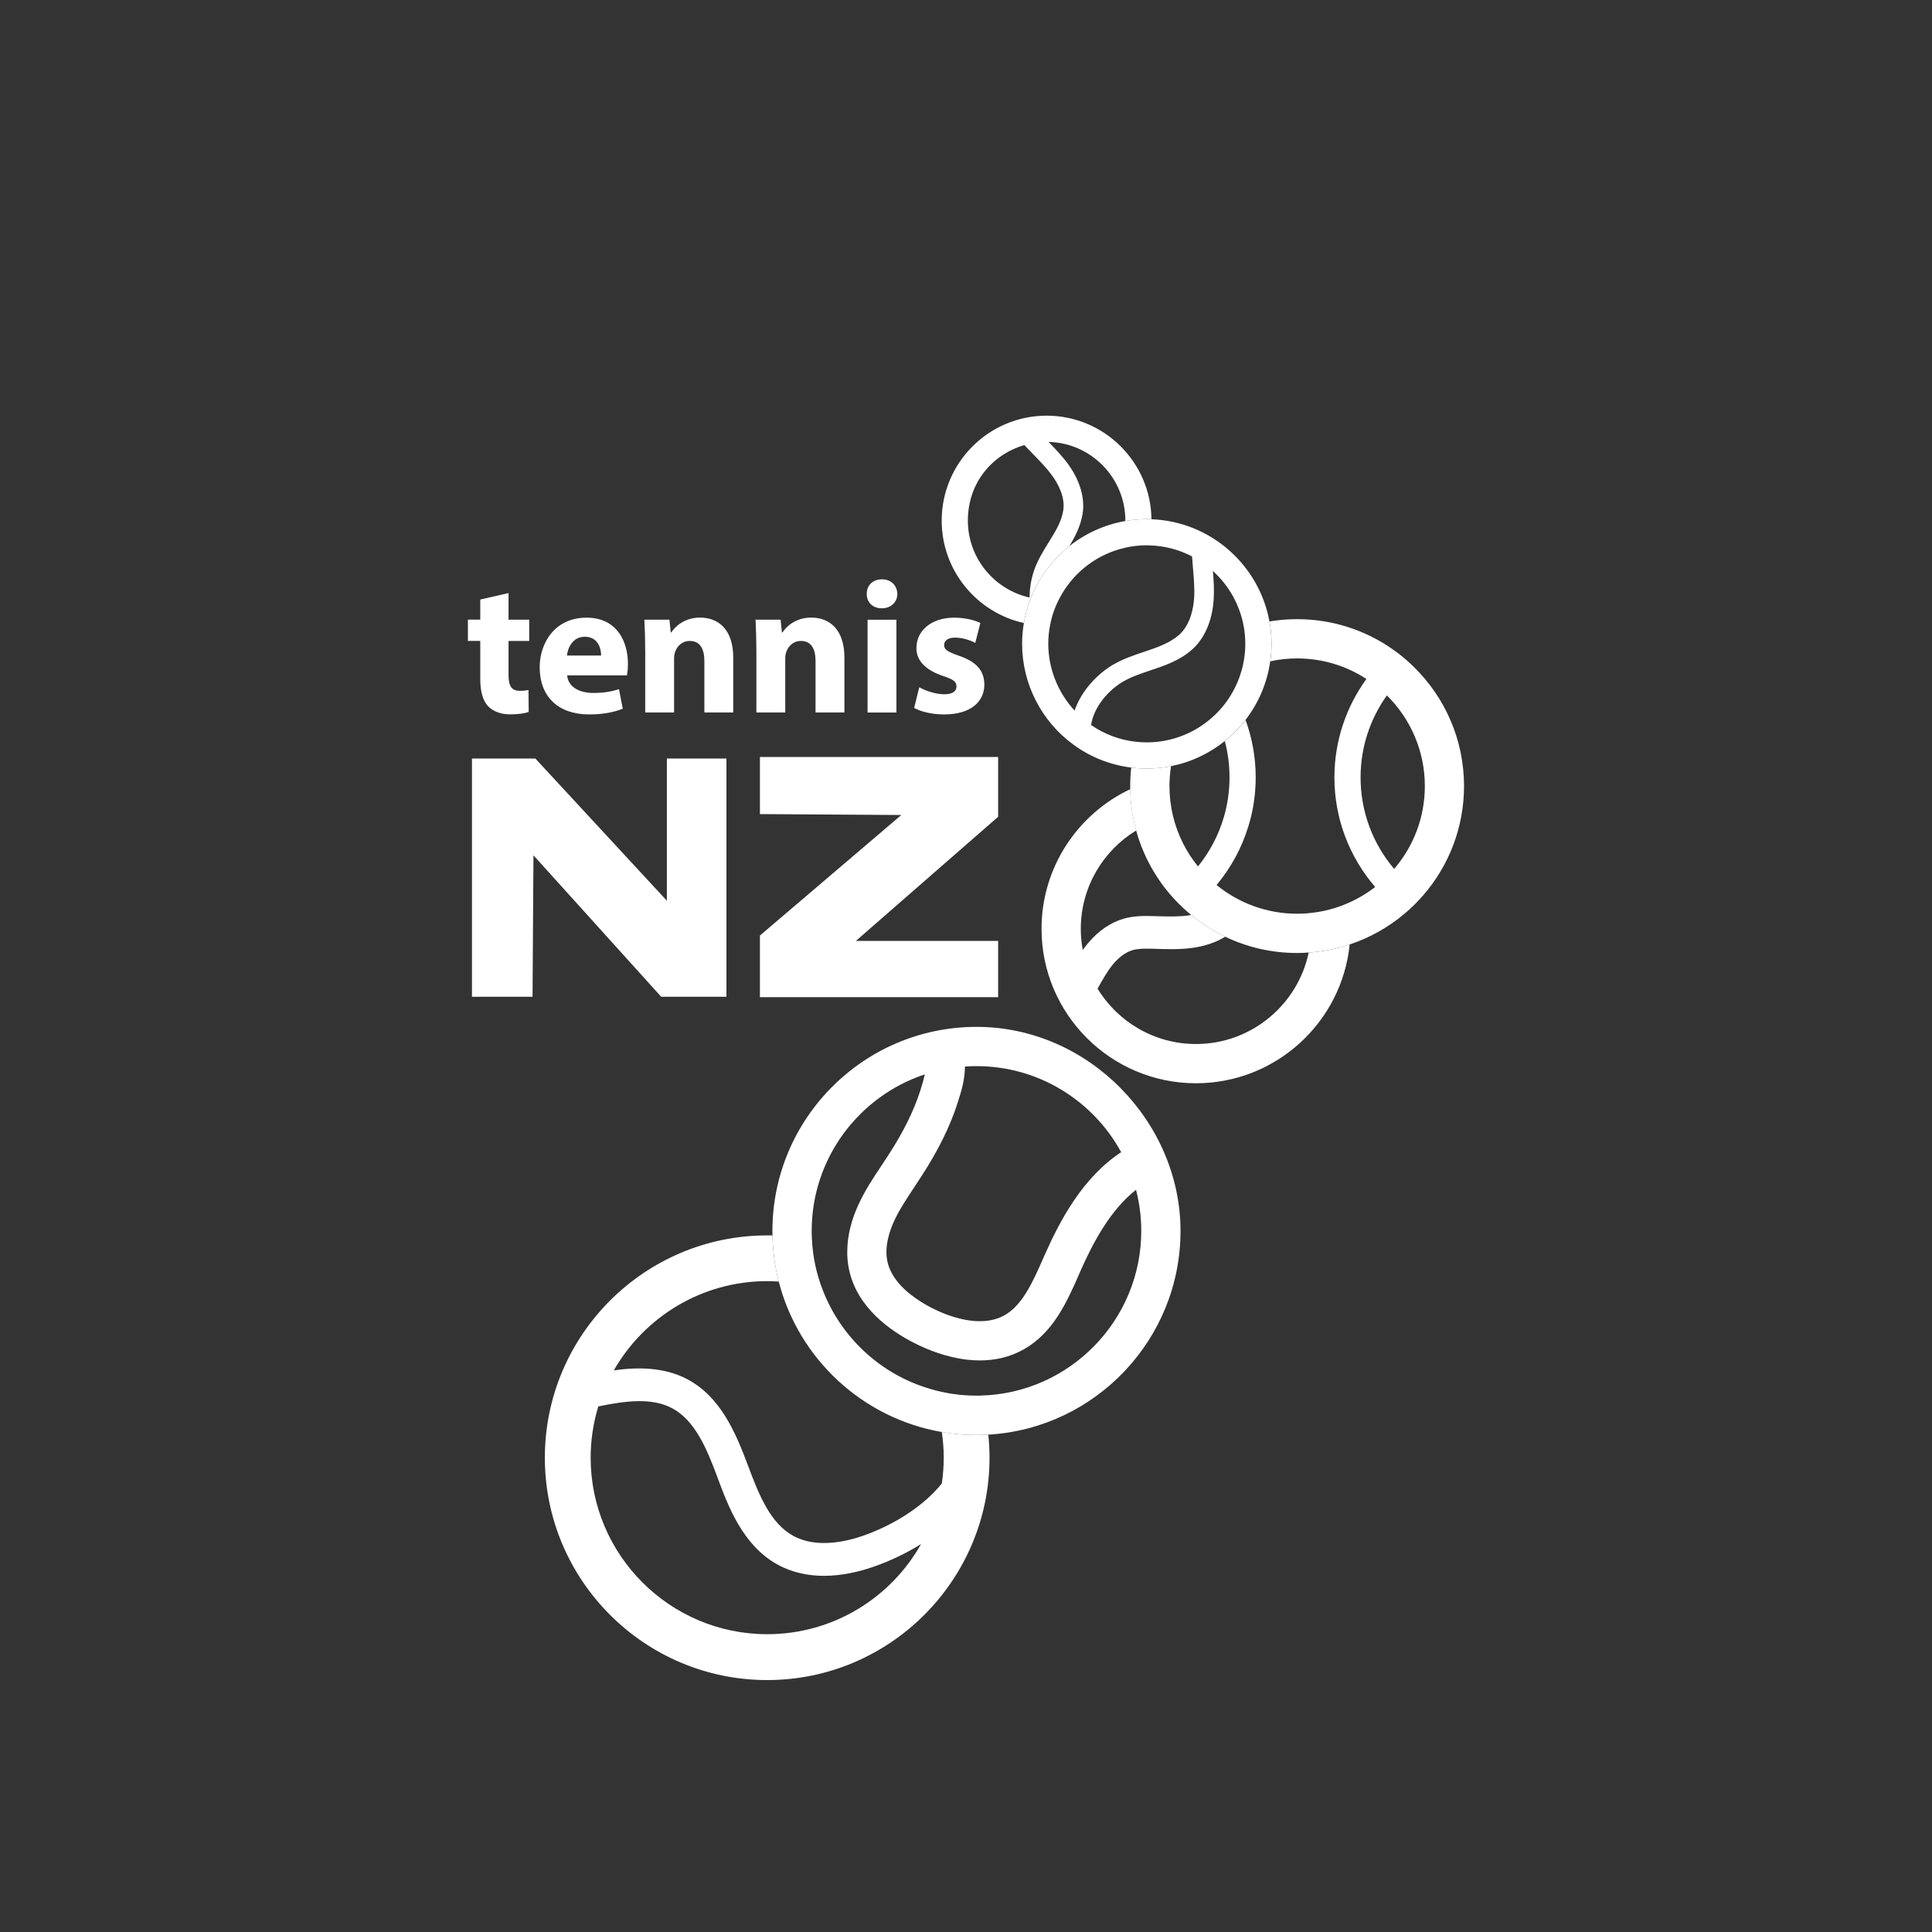
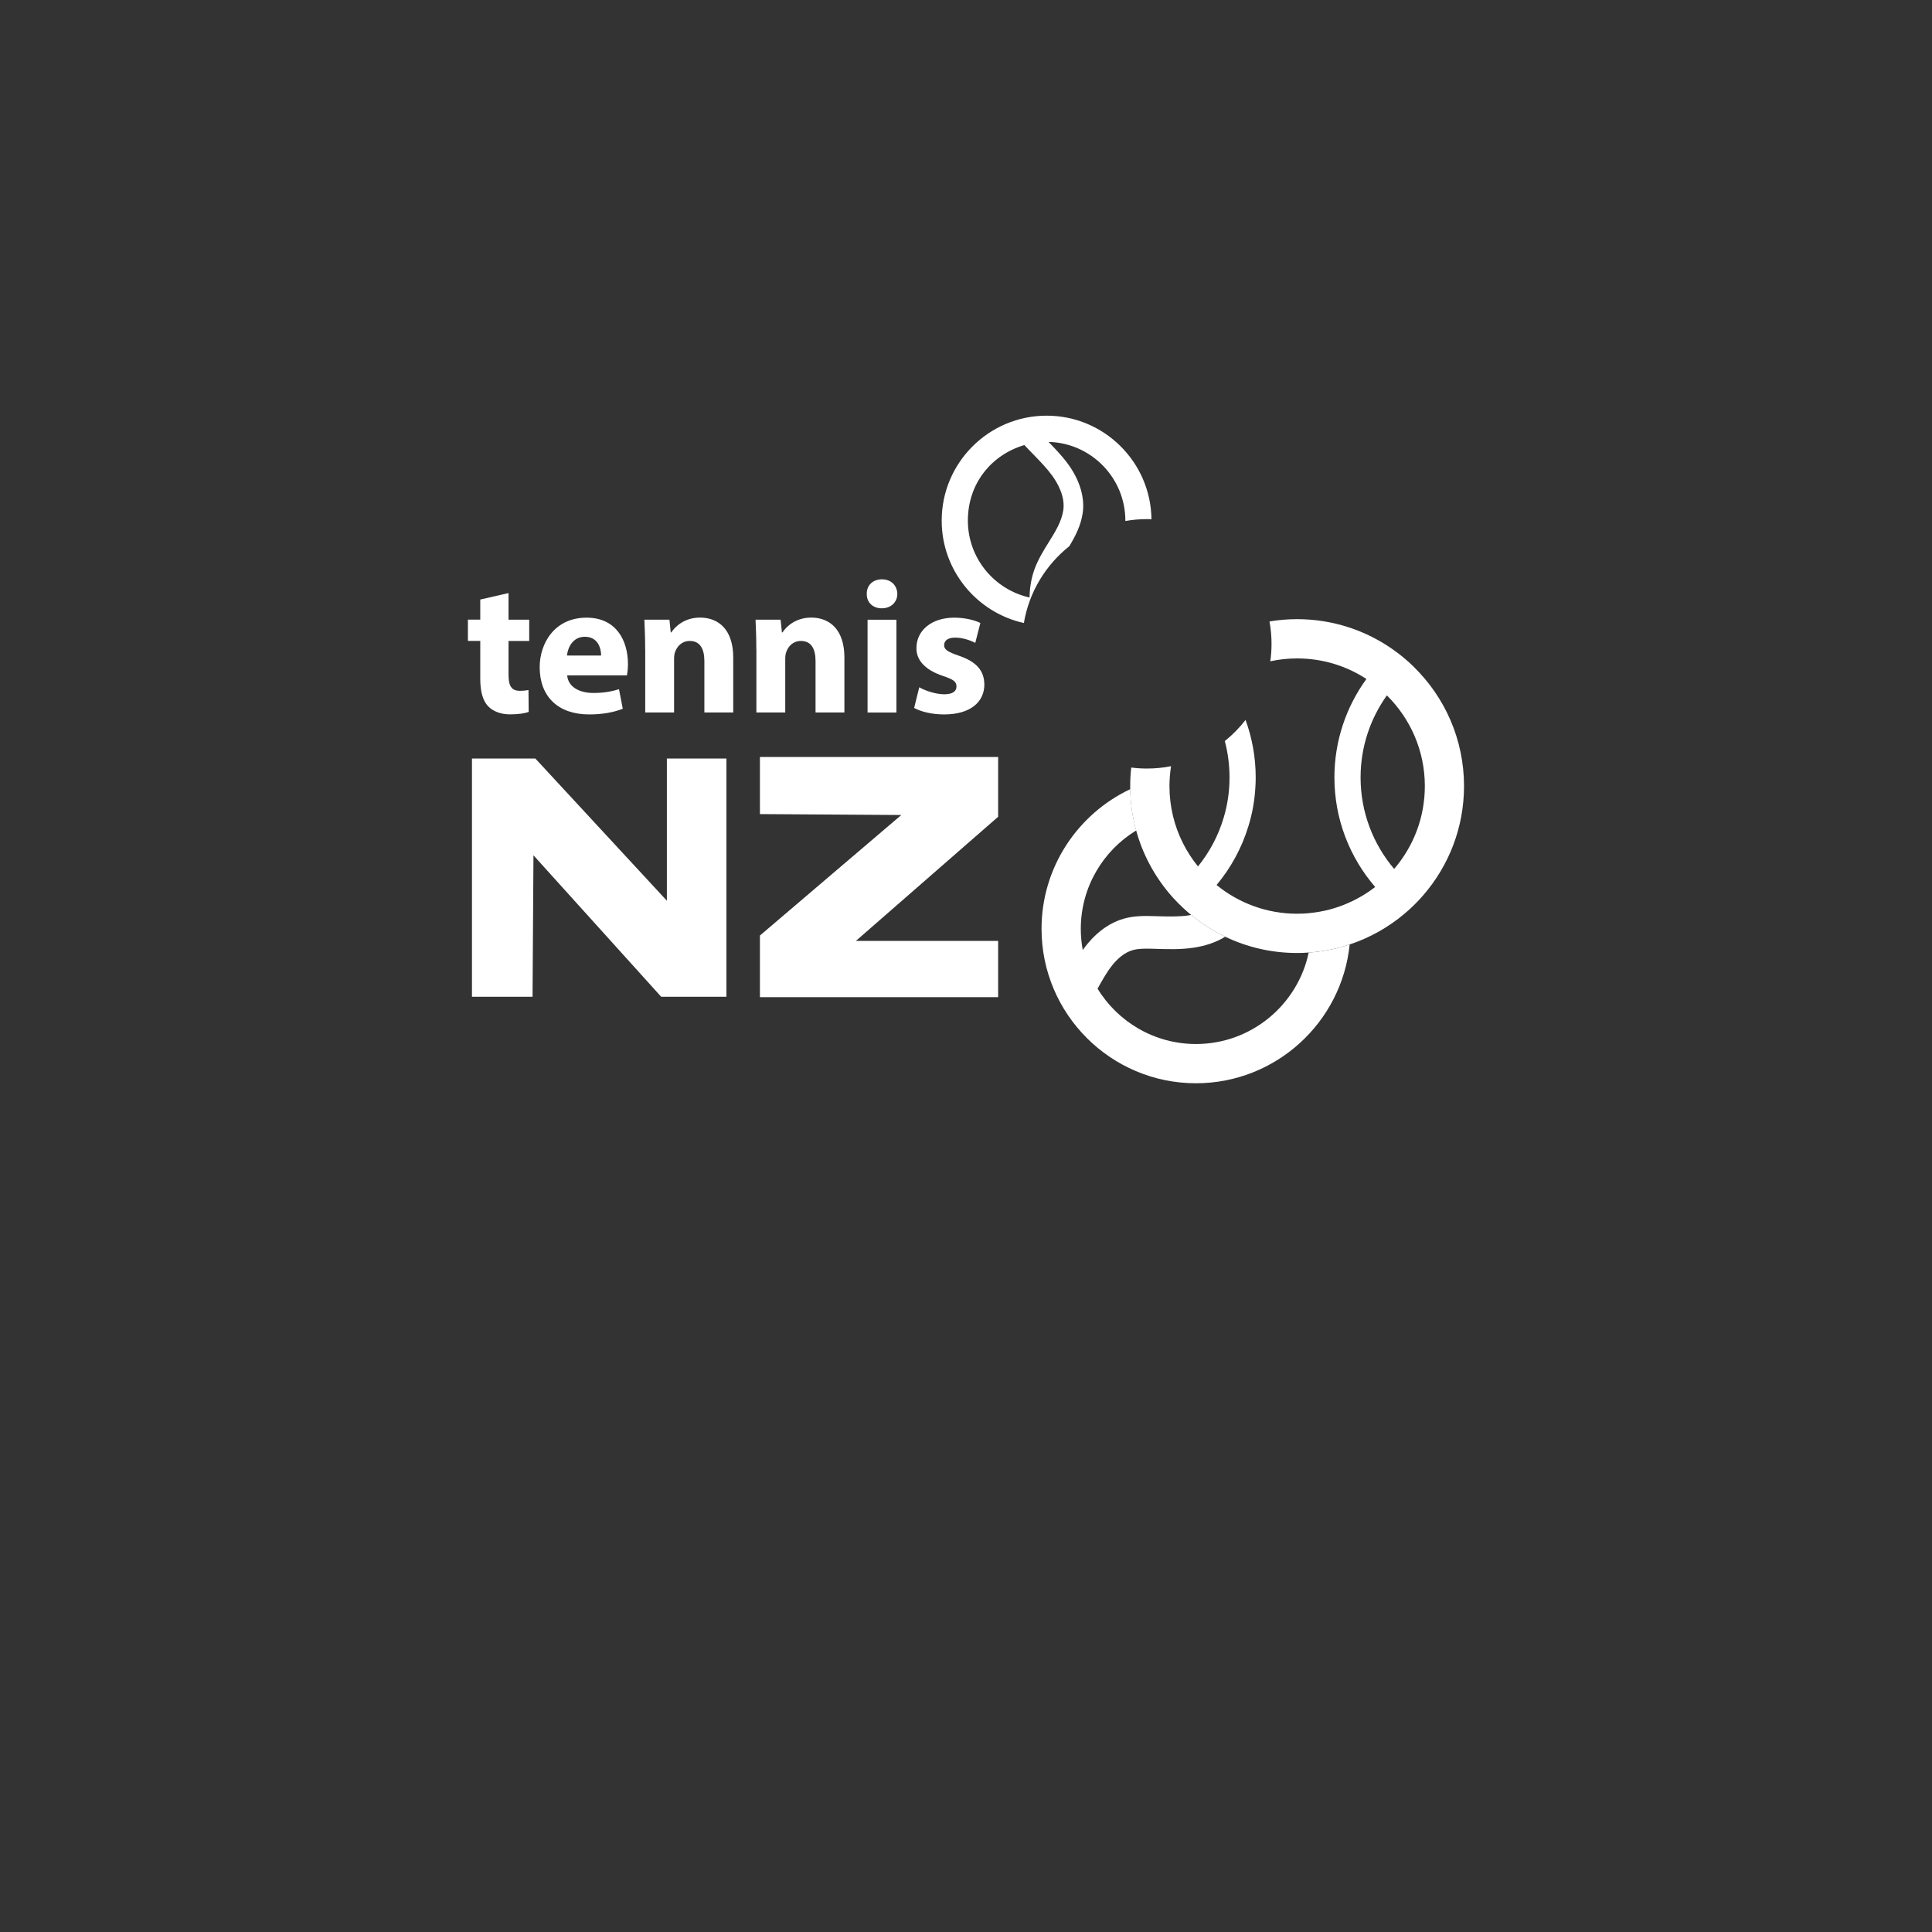
<svg xmlns="http://www.w3.org/2000/svg" width="184" height="184" viewBox="0 0 184 184" fill="none">
  <rect x="0" y="0" width="184" height="184" fill="#333333" stroke="none" />
  <g clip-path="url(#clip0_2609_2327)">
    <path d="M134.652 63.511C134.047 62.919 133.393 62.37 132.701 61.884C130.109 60.046 126.943 58.968 123.535 58.968C122.637 58.968 121.759 59.043 120.905 59.186C121.029 59.878 121.098 60.588 121.098 61.317C121.098 61.884 121.061 62.439 120.98 62.981C121.802 62.8 122.656 62.707 123.535 62.707C125.965 62.707 128.233 63.424 130.134 64.664C128.221 67.3 127.087 70.546 127.087 74.042C127.087 78.024 128.551 81.669 130.969 84.474C130.184 85.084 129.324 85.595 128.401 86C127.273 86.499 126.052 86.829 124.768 86.954C124.363 87.004 123.952 87.022 123.535 87.022C120.631 87.022 117.957 85.994 115.864 84.287C117.222 82.66 118.263 80.766 118.892 78.697C119.272 77.482 119.497 76.211 119.565 74.89C119.584 74.609 119.59 74.329 119.59 74.042C119.59 72.117 119.247 70.272 118.624 68.565C118.051 69.312 117.384 69.985 116.649 70.577C116.942 71.687 117.097 72.846 117.097 74.042V74.111C117.091 75.401 116.904 76.647 116.555 77.825C116.05 79.557 115.203 81.146 114.094 82.517C112.972 81.134 112.143 79.501 111.713 77.713C111.495 76.796 111.377 75.843 111.377 74.865C111.377 74.566 111.389 74.266 111.414 73.967C111.439 73.631 111.477 73.3 111.526 72.97C110.785 73.12 110.012 73.195 109.227 73.195C108.722 73.195 108.23 73.163 107.738 73.101C107.669 73.681 107.638 74.266 107.638 74.865C107.638 74.964 107.638 75.064 107.638 75.157C107.657 76.522 107.856 77.837 108.205 79.09C108.816 81.32 109.906 83.352 111.352 85.078C111.9 85.726 112.492 86.324 113.128 86.873C113.234 86.966 113.34 87.053 113.446 87.135C114.437 87.957 115.521 88.655 116.686 89.21C118.761 90.207 121.079 90.761 123.528 90.761C123.896 90.761 124.27 90.749 124.631 90.718C125.984 90.63 127.292 90.369 128.532 89.951C130.458 89.316 132.228 88.312 133.754 87.029C134.402 86.486 135.001 85.894 135.555 85.253C137.973 82.461 139.431 78.828 139.431 74.865C139.431 70.422 137.599 66.396 134.645 63.511H134.652ZM132.776 82.754C130.782 80.404 129.579 77.357 129.579 74.042C129.579 71.132 130.508 68.434 132.084 66.228C134.315 68.434 135.699 71.493 135.699 74.865C135.699 77.874 134.602 80.629 132.776 82.754Z" fill="white" />
-     <path d="M94.122 136.632C93.754 136.65 93.374 136.663 93 136.663C91.872 136.663 90.769 136.569 89.698 136.382C89.816 137.18 89.878 137.996 89.878 138.825C89.878 139.654 89.816 140.483 89.698 141.28C88.059 143.331 85.298 145.175 82.207 146.259C80.674 146.795 77.783 147.506 75.54 146.266C73.421 145.094 72.343 142.558 71.252 139.617C70.037 136.351 68.591 133.024 65.469 131.36C63.232 130.176 60.677 130.195 58.459 130.512C61.357 125.44 66.822 122.013 73.066 122.013C73.433 122.013 73.801 122.025 74.169 122.056C73.807 120.648 73.602 119.171 73.57 117.657C73.402 117.657 73.234 117.657 73.066 117.657C61.388 117.657 51.891 127.154 51.891 138.831C51.891 150.509 61.388 160.006 73.066 160.006C84.743 160.006 94.24 150.503 94.24 138.831C94.24 138.09 94.203 137.361 94.122 136.638V136.632ZM73.066 155.638C63.799 155.638 56.253 148.092 56.253 138.825C56.253 137.13 56.508 135.491 56.982 133.946C59.599 133.404 62.079 133.092 64.005 134.114C66.167 135.261 67.283 137.884 68.33 140.701C69.339 143.43 70.729 147.163 74.031 148.995C75.465 149.786 76.998 150.079 78.475 150.079C80.226 150.079 81.896 149.668 83.236 149.201C84.843 148.634 86.357 147.905 87.722 147.051C84.837 152.173 79.353 155.638 73.066 155.638Z" fill="white" />
-     <path d="M93 97.797C82.282 97.797 73.564 106.515 73.564 117.233C73.564 117.376 73.564 117.519 73.57 117.657C73.601 119.171 73.807 120.648 74.168 122.056C76.057 129.403 82.138 135.08 89.697 136.382C90.769 136.569 91.872 136.663 93 136.663C93.374 136.663 93.754 136.65 94.122 136.632C104.317 136.046 112.43 127.571 112.43 117.233C112.43 106.895 103.712 97.797 93 97.797ZM91.237 104.913C91.511 104.072 91.903 102.838 91.897 101.579C92.258 101.548 92.626 101.536 93 101.536C98.939 101.536 104.117 104.851 106.778 109.73C103.101 112.154 100.952 116.229 99.475 119.563L99.319 119.919C98.372 122.062 97.393 124.281 95.686 125.253C93.312 126.599 90.09 125.253 88.819 124.605C88.775 124.58 88.725 124.561 88.682 124.536C87.541 123.944 85.834 122.86 84.968 121.321C84.768 120.959 84.606 120.567 84.519 120.155C84.214 118.753 84.7 117.264 85.167 116.261C85.672 115.17 86.364 114.142 87.086 113.045C87.311 112.709 87.535 112.372 87.753 112.029C89.367 109.543 90.495 107.25 91.205 105.025L91.237 104.913ZM93.399 132.918C93.268 132.918 93.137 132.918 93 132.918C91.455 132.918 89.959 132.693 88.545 132.263C83.865 130.886 80.095 127.371 78.356 122.86C77.77 121.364 77.415 119.757 77.328 118.074C77.309 117.794 77.303 117.513 77.303 117.227C77.303 110.291 81.827 104.39 88.077 102.321C87.996 102.707 87.865 103.193 87.678 103.766L87.641 103.885C87.03 105.792 86.046 107.792 84.619 109.992C84.407 110.322 84.189 110.646 83.977 110.97C83.204 112.129 82.4 113.332 81.777 114.684C81.079 116.173 80.718 117.663 80.693 119.065C80.674 119.713 80.737 120.342 80.867 120.947C81.646 124.505 84.706 126.711 87.136 127.939C88.326 128.537 90.102 129.26 92.078 129.49C92.483 129.54 92.9 129.565 93.318 129.565C94.707 129.565 96.159 129.278 97.53 128.493C100.316 126.91 101.606 123.994 102.74 121.42L102.89 121.071C104.061 118.429 105.694 115.276 108.193 113.313C108.517 114.566 108.691 115.874 108.691 117.227C108.691 125.739 101.868 132.699 93.399 132.911V132.918Z" fill="white" />
    <path d="M124.638 90.718C123.597 95.684 119.179 99.43 113.901 99.43C109.937 99.43 106.46 97.317 104.529 94.158C105.002 93.31 105.451 92.506 106.005 91.833C106.41 91.347 107.065 90.718 107.881 90.487C108.411 90.338 109.034 90.338 109.738 90.356L110.156 90.369C111.296 90.406 112.467 90.437 113.676 90.257C114.817 90.088 115.839 89.733 116.692 89.21C115.527 88.655 114.443 87.957 113.452 87.135C113.371 87.153 113.29 87.166 113.215 87.178C112.287 87.315 111.296 87.29 110.249 87.259L109.819 87.247C108.928 87.222 107.981 87.222 107.034 87.49C105.781 87.845 104.597 88.655 103.612 89.839C103.438 90.045 103.276 90.263 103.12 90.475C102.996 89.82 102.933 89.147 102.933 88.462C102.933 84.499 105.052 81.015 108.211 79.09C107.862 77.837 107.663 76.522 107.644 75.158C102.653 77.513 99.194 82.592 99.194 88.462C99.194 96.576 105.794 103.168 113.901 103.168C121.509 103.168 127.791 97.367 128.539 89.951C127.299 90.369 125.99 90.631 124.638 90.718Z" fill="white" />
-     <path d="M120.899 59.186C119.92 53.796 115.278 49.658 109.663 49.453C109.52 49.44 109.37 49.44 109.221 49.44C108.523 49.44 107.837 49.502 107.177 49.621C105.183 49.964 103.357 50.811 101.836 52.02C99.593 53.809 98.004 56.388 97.512 59.336C97.4 59.978 97.344 60.645 97.344 61.318C97.344 65.094 99.163 68.677 102.217 70.908C103.849 72.111 105.737 72.852 107.731 73.101C108.224 73.164 108.716 73.195 109.221 73.195C110.006 73.195 110.779 73.12 111.52 72.97C113.433 72.59 115.178 71.755 116.643 70.578C117.378 69.986 118.045 69.312 118.618 68.565C119.846 66.976 120.681 65.063 120.973 62.981C121.054 62.439 121.092 61.885 121.092 61.318C121.092 60.588 121.023 59.878 120.899 59.186ZM99.836 61.318C99.836 60.719 99.892 60.133 100.004 59.566C100.173 58.644 100.484 57.772 100.908 56.974C102.092 54.712 104.167 52.992 106.672 52.288C107.482 52.057 108.336 51.933 109.221 51.933C109.277 51.933 109.333 51.933 109.389 51.939C110.878 51.964 112.287 52.344 113.527 52.992C113.552 53.329 113.577 53.671 113.608 54.008C113.695 55.024 113.782 55.983 113.726 56.943C113.67 57.834 113.408 59.479 112.287 60.47C111.377 61.261 110.205 61.66 108.959 62.078C108.012 62.395 107.027 62.726 106.093 63.255C104.56 64.128 103.002 65.748 102.341 67.674C100.758 65.954 99.836 63.685 99.836 61.318ZM118.225 63.928C118.02 64.645 117.733 65.318 117.372 65.948C116.923 66.745 116.356 67.468 115.702 68.091C114.742 69.013 113.595 69.73 112.318 70.172C111.346 70.515 110.305 70.702 109.221 70.702C108.878 70.702 108.542 70.683 108.205 70.646C106.666 70.484 105.201 69.936 103.912 69.051C104.167 67.331 105.569 65.704 107.015 64.882C107.794 64.439 108.648 64.153 109.557 63.847C110.922 63.393 112.33 62.919 113.521 61.872C114.729 60.806 115.465 59.099 115.589 57.055C115.646 56.145 115.589 55.254 115.515 54.382C117.048 55.771 118.119 57.66 118.475 59.791C118.556 60.289 118.599 60.8 118.599 61.318C118.599 62.221 118.468 63.1 118.225 63.928Z" fill="white" />
    <path d="M99.68 39.588C94.172 39.588 89.685 44.069 89.685 49.584C89.685 54.351 93.044 58.345 97.512 59.336C98.004 56.388 99.593 53.809 101.837 52.02C102.404 51.085 102.921 50.094 103.108 48.904C103.338 47.427 102.852 45.757 101.731 44.212C101.164 43.433 100.503 42.748 99.861 42.087C103.912 42.181 107.177 45.508 107.177 49.584V49.621C107.837 49.502 108.523 49.44 109.221 49.44C109.37 49.44 109.52 49.44 109.663 49.453C109.601 44 105.145 39.588 99.68 39.588ZM100.216 45.309C100.696 45.969 101.469 47.284 101.263 48.611C101.095 49.689 100.503 50.637 99.88 51.64C99.394 52.419 98.895 53.229 98.546 54.151C98.247 54.955 98.06 55.915 98.054 56.906C94.695 56.158 92.178 53.154 92.178 49.584C92.178 46.013 94.452 43.302 97.562 42.386C97.842 42.691 98.129 42.984 98.422 43.283C99.076 43.956 99.699 44.598 100.216 45.309Z" fill="white" />
    <path d="M44.949 72.242H50.987L63.512 85.783V72.242H69.183V94.93H62.97L50.806 81.458L50.719 94.93H44.949V72.242Z" fill="white" />
    <path d="M95.062 72.092V77.787L81.515 89.609H95.062V94.968H72.374V89.098L85.84 77.619L72.374 77.532V72.092H95.062Z" fill="white" />
    <path d="M48.432 56.488V59.018H50.401V61.043H48.432V64.24C48.432 65.305 48.688 65.792 49.517 65.792C49.859 65.792 50.133 65.754 50.333 65.717L50.352 67.798C49.99 67.942 49.342 68.035 48.563 68.035C47.678 68.035 46.937 67.73 46.501 67.275C45.996 66.751 45.74 65.904 45.74 64.651V61.037H44.562V59.012H45.74V57.099L48.432 56.482V56.488Z" fill="white" />
    <path d="M54.016 64.315C54.109 65.455 55.225 65.997 56.508 65.997C57.449 65.997 58.209 65.873 58.951 65.636L59.312 67.499C58.409 67.86 57.306 68.041 56.116 68.041C53.118 68.041 51.398 66.309 51.398 63.542C51.398 61.299 52.788 58.825 55.866 58.825C58.721 58.825 59.805 61.049 59.805 63.237C59.805 63.704 59.749 64.121 59.711 64.321H54.016V64.315ZM57.25 62.433C57.25 61.766 56.963 60.644 55.698 60.644C54.539 60.644 54.072 61.691 53.997 62.433H57.25Z" fill="white" />
    <path d="M61.444 61.841C61.444 60.738 61.406 59.797 61.369 59.018H63.756L63.88 60.227H63.936C64.298 59.666 65.201 58.818 66.666 58.818C68.473 58.818 69.831 60.009 69.831 62.613V67.854H67.083V62.956C67.083 61.816 66.684 61.043 65.694 61.043C64.933 61.043 64.485 61.566 64.304 62.071C64.229 62.233 64.198 62.507 64.198 62.757V67.854H61.45V61.834L61.444 61.841Z" fill="white" />
    <path d="M72.031 61.841C72.031 60.738 71.994 59.797 71.956 59.018H74.343L74.468 60.227H74.524C74.885 59.666 75.789 58.818 77.253 58.818C79.06 58.818 80.419 60.009 80.419 62.613V67.854H77.671V62.956C77.671 61.816 77.272 61.043 76.281 61.043C75.521 61.043 75.072 61.566 74.891 62.071C74.817 62.233 74.785 62.507 74.785 62.757V67.854H72.037V61.834L72.031 61.841Z" fill="white" />
    <path d="M85.46 56.563C85.46 57.323 84.88 57.934 83.977 57.934C83.073 57.934 82.531 57.317 82.55 56.563C82.531 55.765 83.111 55.173 83.996 55.173C84.88 55.173 85.441 55.771 85.46 56.563ZM82.625 67.861V59.024H85.373V67.861H82.625Z" fill="white" />
    <path d="M87.554 65.455C88.059 65.76 89.112 66.122 89.922 66.122C90.732 66.122 91.093 65.835 91.093 65.38C91.093 64.925 90.825 64.713 89.791 64.371C87.965 63.754 87.261 62.763 87.28 61.716C87.28 60.071 88.688 58.825 90.875 58.825C91.903 58.825 92.826 59.062 93.368 59.33L92.882 61.23C92.483 61.012 91.723 60.725 90.963 60.725C90.296 60.725 89.916 60.999 89.916 61.448C89.916 61.866 90.258 62.084 91.343 62.458C93.025 63.037 93.729 63.885 93.748 65.187C93.748 66.832 92.446 68.041 89.916 68.041C88.757 68.041 87.728 67.786 87.061 67.424L87.548 65.455H87.554Z" fill="white" />
  </g>
  <defs>
    <clipPath id="clip0_2609_2327">
      <rect width="94.875" height="120.412" fill="white" transform="translate(44.562 39.588)" />
    </clipPath>
  </defs>
</svg>